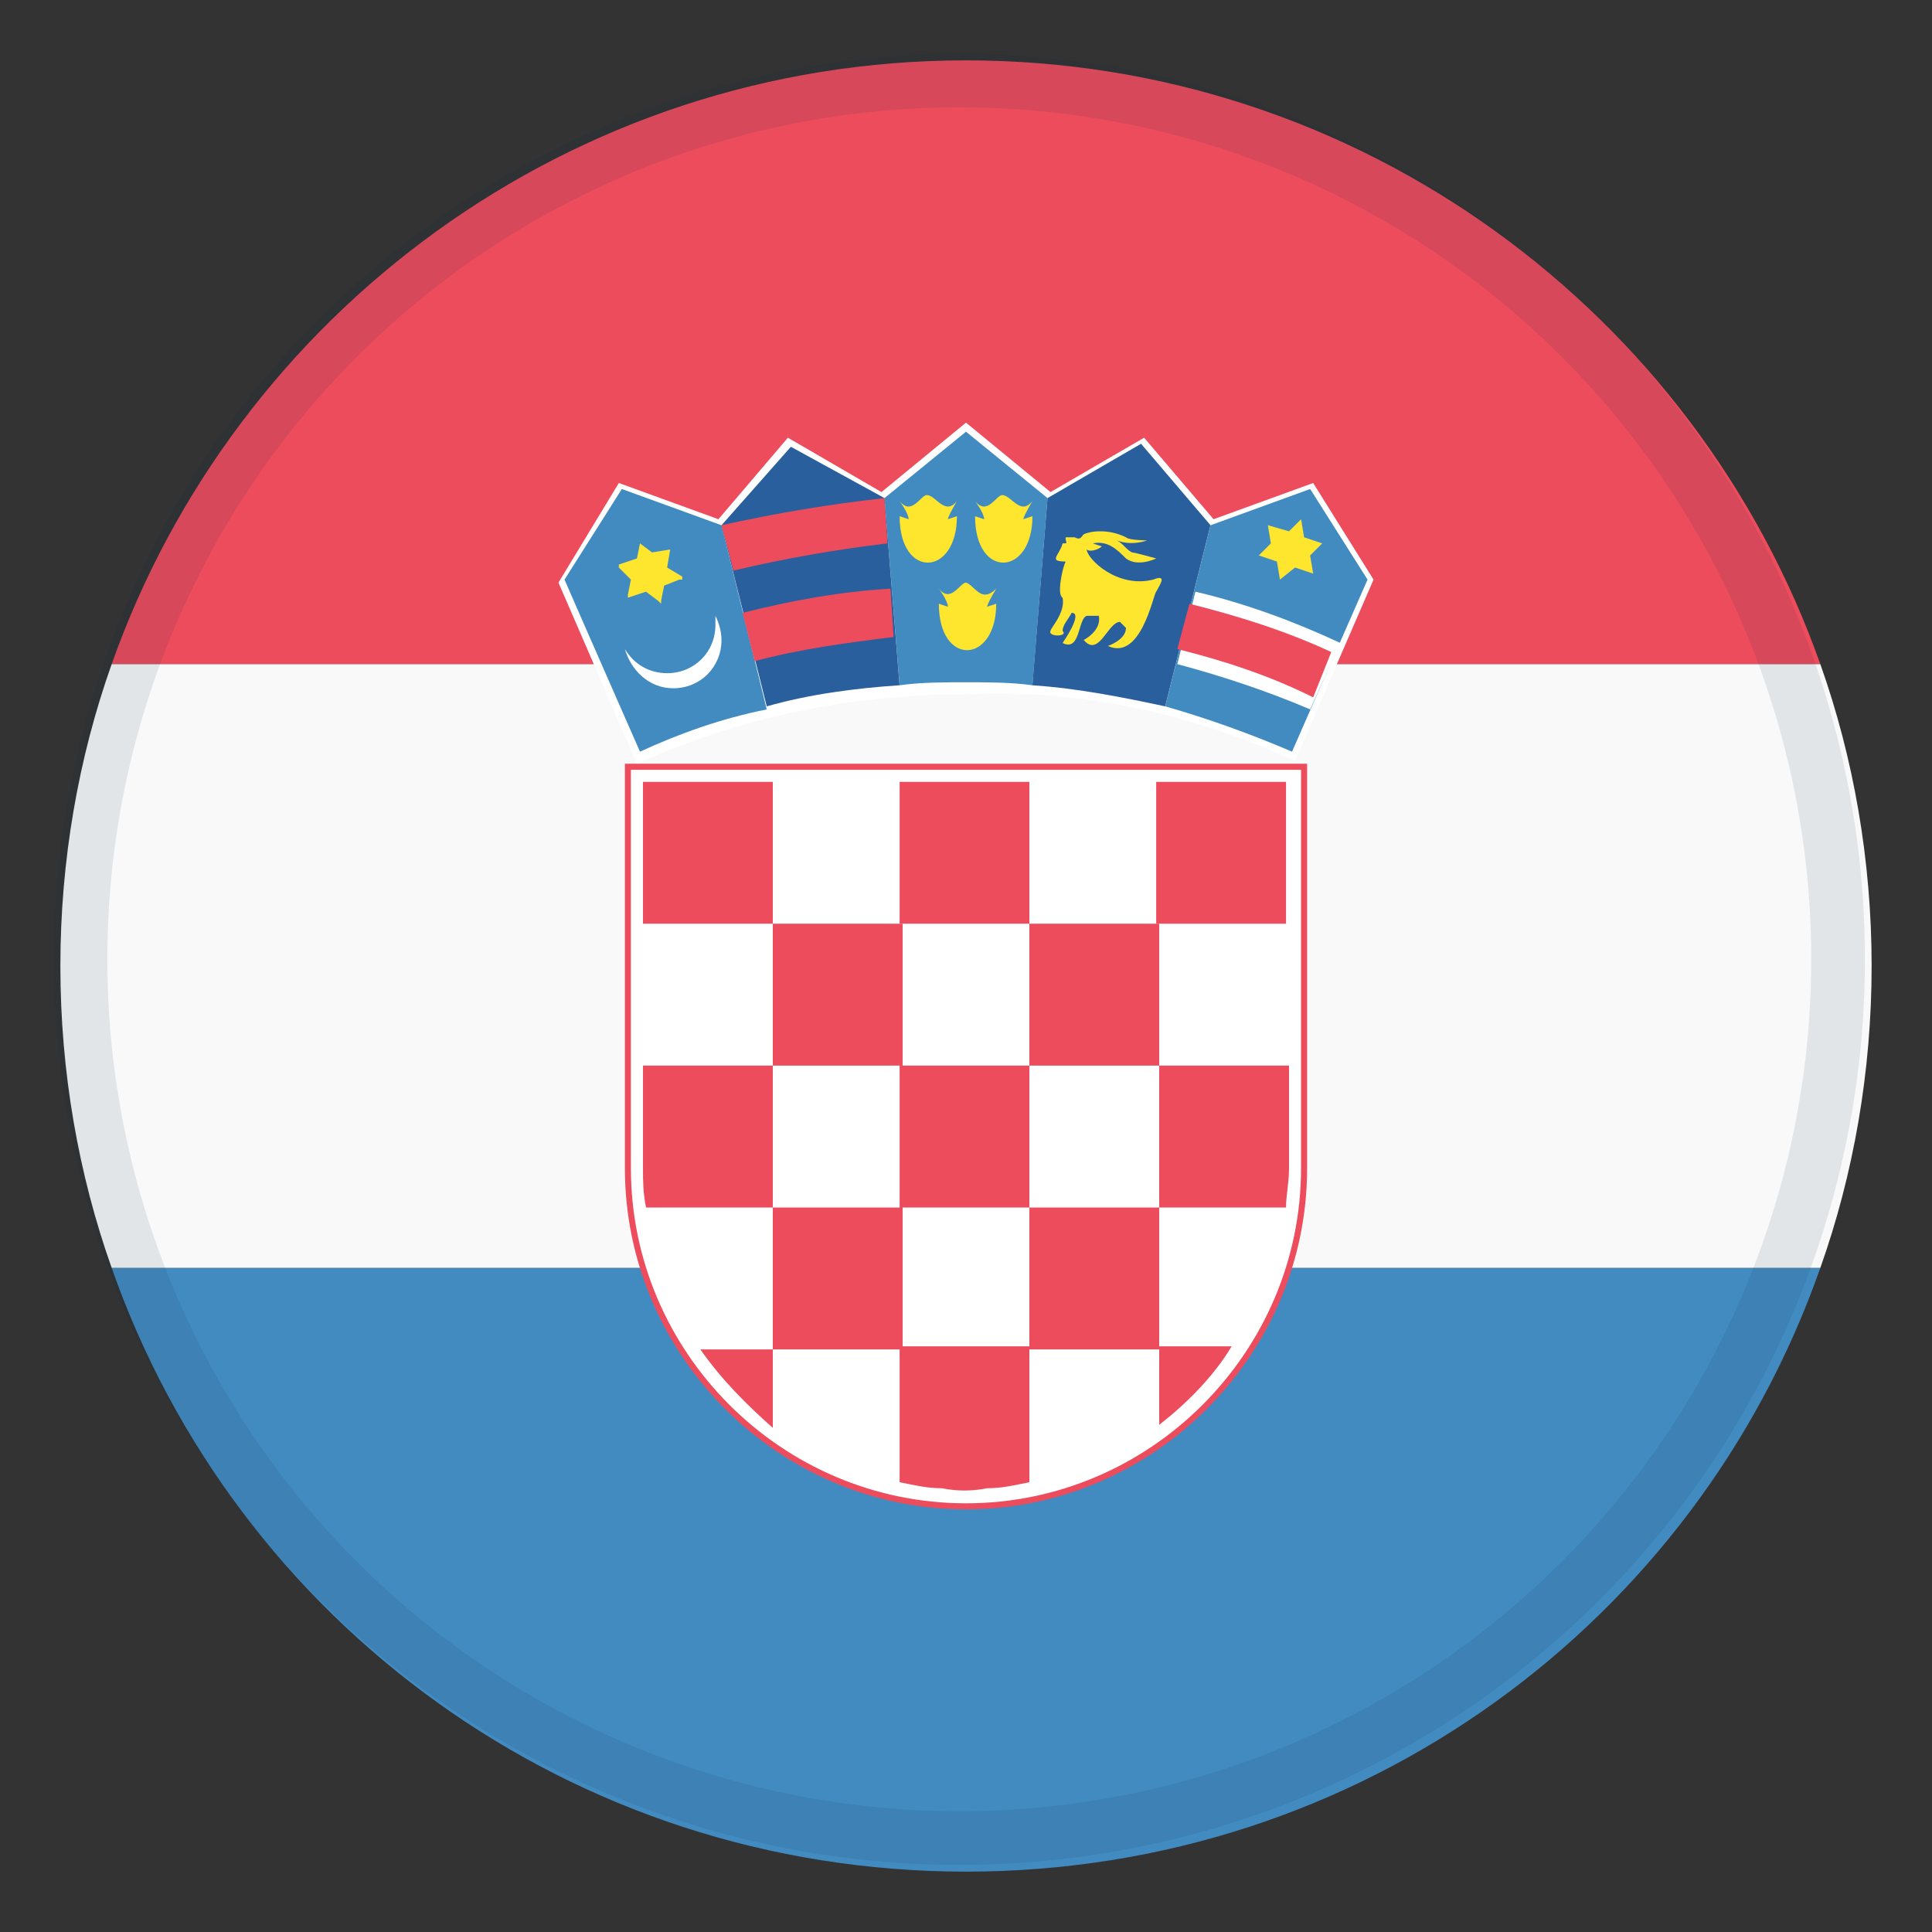
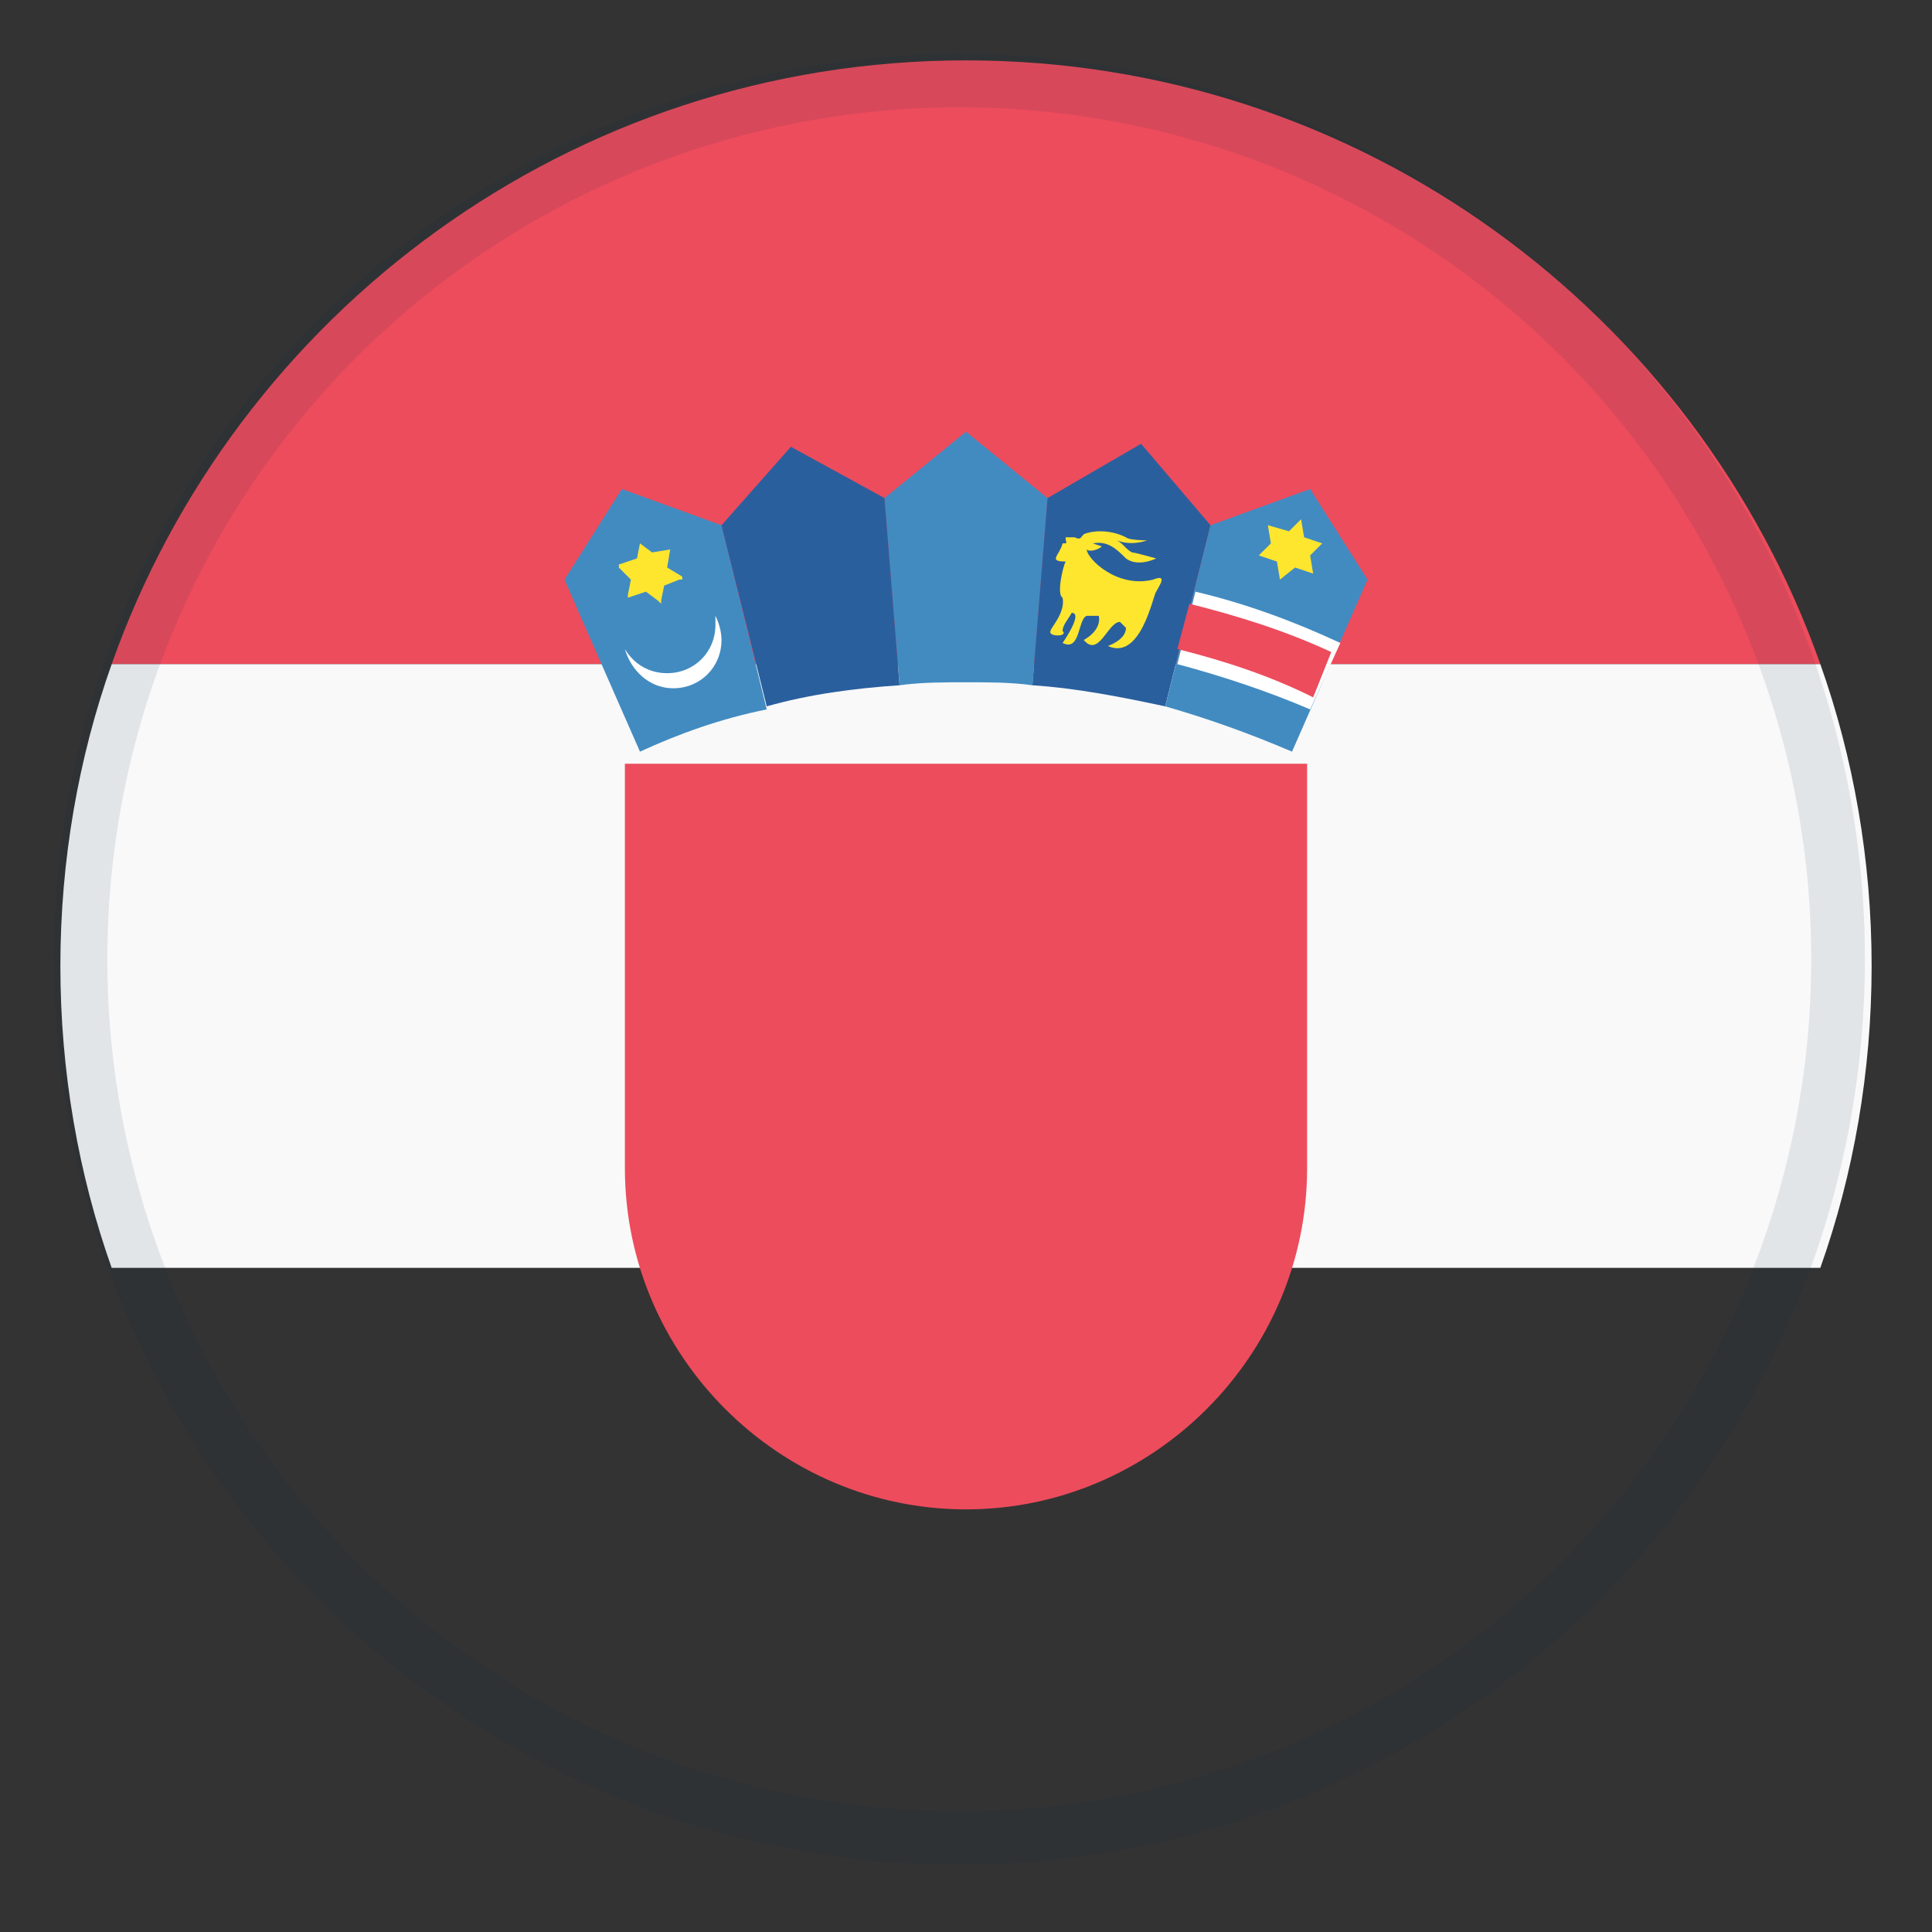
<svg xmlns="http://www.w3.org/2000/svg" width="36" height="36" viewBox="0 0 36 36" fill="none">
  <rect x="0" y="0" width="36" height="36" fill="#333333" stroke="none" />
  <path d="M18 1.125C10.631 1.125 4.387 5.85 2.081 12.375H33.919C31.612 5.85 25.369 1.125 18 1.125Z" fill="#ED4C5C" />
-   <path d="M18 34.875C25.369 34.875 31.612 30.206 33.919 23.625H2.081C4.387 30.206 10.631 34.875 18 34.875Z" fill="#428BC1" />
  <path d="M2.081 12.375C1.462 14.119 1.125 16.031 1.125 18C1.125 19.969 1.462 21.881 2.081 23.625H33.919C34.538 21.881 34.875 19.969 34.875 18C34.875 16.031 34.538 14.119 33.919 12.375H2.081Z" fill="#F9F9F9" />
-   <path d="M24.131 14.175L25.594 10.8L24.469 9L22.613 9.675L21.319 8.156L19.575 9.169L18 7.875L16.425 9.169L14.681 8.156L13.387 9.675L11.531 9L10.406 10.856L11.869 14.231C13.725 13.387 15.806 12.938 18 12.938C20.194 12.825 22.275 13.331 24.131 14.175Z" fill="white" />
  <path d="M19.519 9.281L18 8.044L16.481 9.281L16.763 12.769C17.156 12.713 17.606 12.713 18 12.713C18.394 12.713 18.844 12.713 19.238 12.769L19.519 9.281Z" fill="#428BC1" />
  <path d="M18 28.125C21.487 28.125 24.356 25.256 24.356 21.769V14.231H11.644V21.769C11.644 25.256 14.512 28.125 18 28.125Z" fill="#ED4C5C" />
-   <path d="M18 28.012C21.431 28.012 24.243 25.2 24.243 21.769V14.344H11.756V21.769C11.756 25.2 14.568 28.012 18 28.012Z" fill="white" />
-   <path d="M14.4 14.569H11.981V17.212H14.4V14.569ZM14.4 19.856H16.819V17.212H14.4V19.856ZM11.981 21.769C11.981 21.994 11.981 22.219 12.038 22.5H14.4V19.856H11.981V21.769ZM19.181 19.856H16.763V22.5H19.181V19.856ZM19.181 25.144H21.6V22.5H19.181V25.144ZM21.6 26.55C22.106 26.156 22.613 25.65 22.95 25.087H21.6V26.55ZM14.4 25.144H16.819V22.5H14.4V25.144ZM13.05 25.144C13.444 25.706 13.894 26.156 14.4 26.606V25.144H13.05Z" fill="#ED4C5C" />
+   <path d="M14.4 14.569H11.981V17.212H14.4V14.569ZM14.4 19.856H16.819V17.212H14.4V19.856ZM11.981 21.769C11.981 21.994 11.981 22.219 12.038 22.5H14.4V19.856H11.981V21.769ZM19.181 19.856H16.763V22.5H19.181V19.856ZM19.181 25.144H21.6V22.5H19.181V25.144ZM21.6 26.55C22.106 26.156 22.613 25.65 22.95 25.087H21.6V26.55ZM14.4 25.144H16.819V22.5H14.4V25.144ZC13.444 25.706 13.894 26.156 14.4 26.606V25.144H13.05Z" fill="#ED4C5C" />
  <path d="M18.394 27.731C18.675 27.731 18.9 27.675 19.181 27.619V25.087H16.763V27.619C17.044 27.675 17.269 27.731 17.55 27.731C17.831 27.788 18.113 27.788 18.394 27.731ZM23.963 22.5C23.963 22.275 24.019 22.05 24.019 21.769V19.856H21.6V22.5H23.963ZM19.181 19.856H21.6V17.212H19.181V19.856ZM19.181 14.569H16.763V17.212H19.181V14.569Z" fill="#ED4C5C" />
  <path d="M23.963 17.212V14.569H21.544V17.212H23.963Z" fill="#ED4C5C" />
  <path d="M13.444 9.787L11.587 9.112L10.519 10.8L10.912 11.7L11.925 14.006C12.656 13.669 13.444 13.387 14.287 13.219L13.444 9.787Z" fill="#428BC1" />
  <path d="M13.331 11.475C13.387 11.588 13.444 11.756 13.444 11.925C13.444 12.431 13.05 12.825 12.544 12.825C12.094 12.825 11.756 12.488 11.644 12.094C11.812 12.375 12.094 12.544 12.431 12.544C12.937 12.544 13.331 12.15 13.331 11.644V11.475Z" fill="white" />
  <path d="M12.488 10.238L12.431 10.575L12.713 10.744V10.8H12.656L12.375 10.912L12.319 11.194V11.25L12.262 11.194L12.037 11.025L11.7 11.137V11.081L11.756 10.8L11.531 10.575V10.519L11.869 10.406L11.925 10.125L12.15 10.294L12.488 10.238Z" fill="#FFE62E" />
  <path d="M16.481 9.281L14.737 8.325L13.443 9.788L14.287 13.162C15.075 12.938 15.918 12.825 16.762 12.769L16.481 9.281Z" fill="#2A5F9E" />
-   <path d="M14.062 12.319C14.906 12.094 15.75 11.981 16.65 11.869L16.593 10.969C15.637 11.025 14.737 11.194 13.837 11.419L14.062 12.319ZM13.668 10.631C14.625 10.406 15.581 10.238 16.537 10.125L16.481 9.281C15.468 9.394 14.456 9.562 13.443 9.787L13.668 10.631Z" fill="#ED4C5C" />
-   <path d="M18 10.856C17.888 10.856 17.719 11.25 17.494 10.969C17.494 10.969 17.663 11.194 17.663 11.306L17.494 11.25C17.494 12.431 18.563 12.375 18.563 11.25L18.394 11.306C18.394 11.25 18.563 10.969 18.563 10.969C18.281 11.25 18.169 10.912 18 10.856ZM18.675 9.225C18.563 9.225 18.394 9.619 18.169 9.337C18.169 9.337 18.338 9.562 18.338 9.675L18.169 9.619C18.169 10.8 19.238 10.744 19.238 9.619L19.069 9.675C19.069 9.619 19.238 9.337 19.238 9.337C19.013 9.619 18.844 9.225 18.675 9.225ZM17.269 9.225C17.156 9.225 16.988 9.619 16.763 9.337C16.763 9.337 16.931 9.562 16.931 9.675L16.763 9.619C16.763 10.8 17.831 10.744 17.831 9.619L17.663 9.675C17.663 9.619 17.831 9.337 17.831 9.337C17.606 9.619 17.438 9.225 17.269 9.225Z" fill="#FFE62E" />
  <path d="M22.556 9.787L21.262 8.269L19.519 9.281L19.237 12.769C20.081 12.825 20.925 12.994 21.712 13.162L22.556 9.787Z" fill="#2A5F9E" />
  <path d="M19.856 10.012H20.025C20.137 10.069 20.137 10.012 20.194 9.956C20.306 9.9 20.644 9.844 20.981 10.012C21.037 10.069 21.375 10.069 21.375 10.069C21.375 10.069 21.094 10.181 20.812 10.069C20.925 10.125 20.981 10.238 21.094 10.294C21.15 10.294 21.544 10.406 21.544 10.406C21.544 10.406 21.206 10.575 20.981 10.406C20.812 10.238 20.644 10.069 20.362 10.125L20.531 10.181C20.475 10.238 20.306 10.294 20.25 10.238C20.25 10.406 20.812 10.969 21.487 10.8C21.769 10.688 21.6 10.912 21.544 11.025C21.487 11.081 21.262 12.319 20.644 12.037C20.644 12.037 20.981 11.925 20.981 11.7L20.869 11.588C20.644 11.588 20.475 12.262 20.194 11.925C20.194 11.925 20.531 11.756 20.475 11.475H20.25C20.081 11.531 20.137 12.15 19.8 11.981C19.8 11.981 20.194 11.419 19.969 11.419C19.912 11.531 19.8 11.644 19.8 11.756C19.912 11.869 19.519 11.869 19.575 11.756C19.575 11.7 19.856 11.419 19.8 11.137C19.687 11.081 19.8 10.575 19.856 10.463C19.519 10.463 19.744 10.35 19.8 10.125C19.912 10.125 19.856 10.125 19.856 10.012Z" fill="#FFE62E" />
  <path d="M24.075 14.006L25.482 10.8L24.413 9.112L22.557 9.787L21.713 13.162C22.5 13.387 23.288 13.669 24.075 14.006Z" fill="#428BC1" />
  <path d="M22.275 11.025C23.231 11.25 24.131 11.588 24.975 11.981L24.413 13.219C23.625 12.881 22.781 12.6 21.938 12.375L22.275 11.025Z" fill="white" />
  <path d="M24.469 12.994L24.806 12.15C23.962 11.756 23.062 11.475 22.163 11.25L21.938 12.094C22.837 12.319 23.681 12.6 24.469 12.994Z" fill="#ED4C5C" />
  <path d="M23.625 9.787L23.681 10.125L23.456 10.35L23.794 10.463L23.85 10.8L24.131 10.575L24.469 10.688L24.412 10.35L24.637 10.125L24.3 10.012L24.244 9.675L24.019 9.9L23.625 9.787Z" fill="#FFE62E" />
  <circle cx="17.875" cy="17.875" r="16.375" stroke="#12284D" stroke-opacity="0.1" />
</svg>